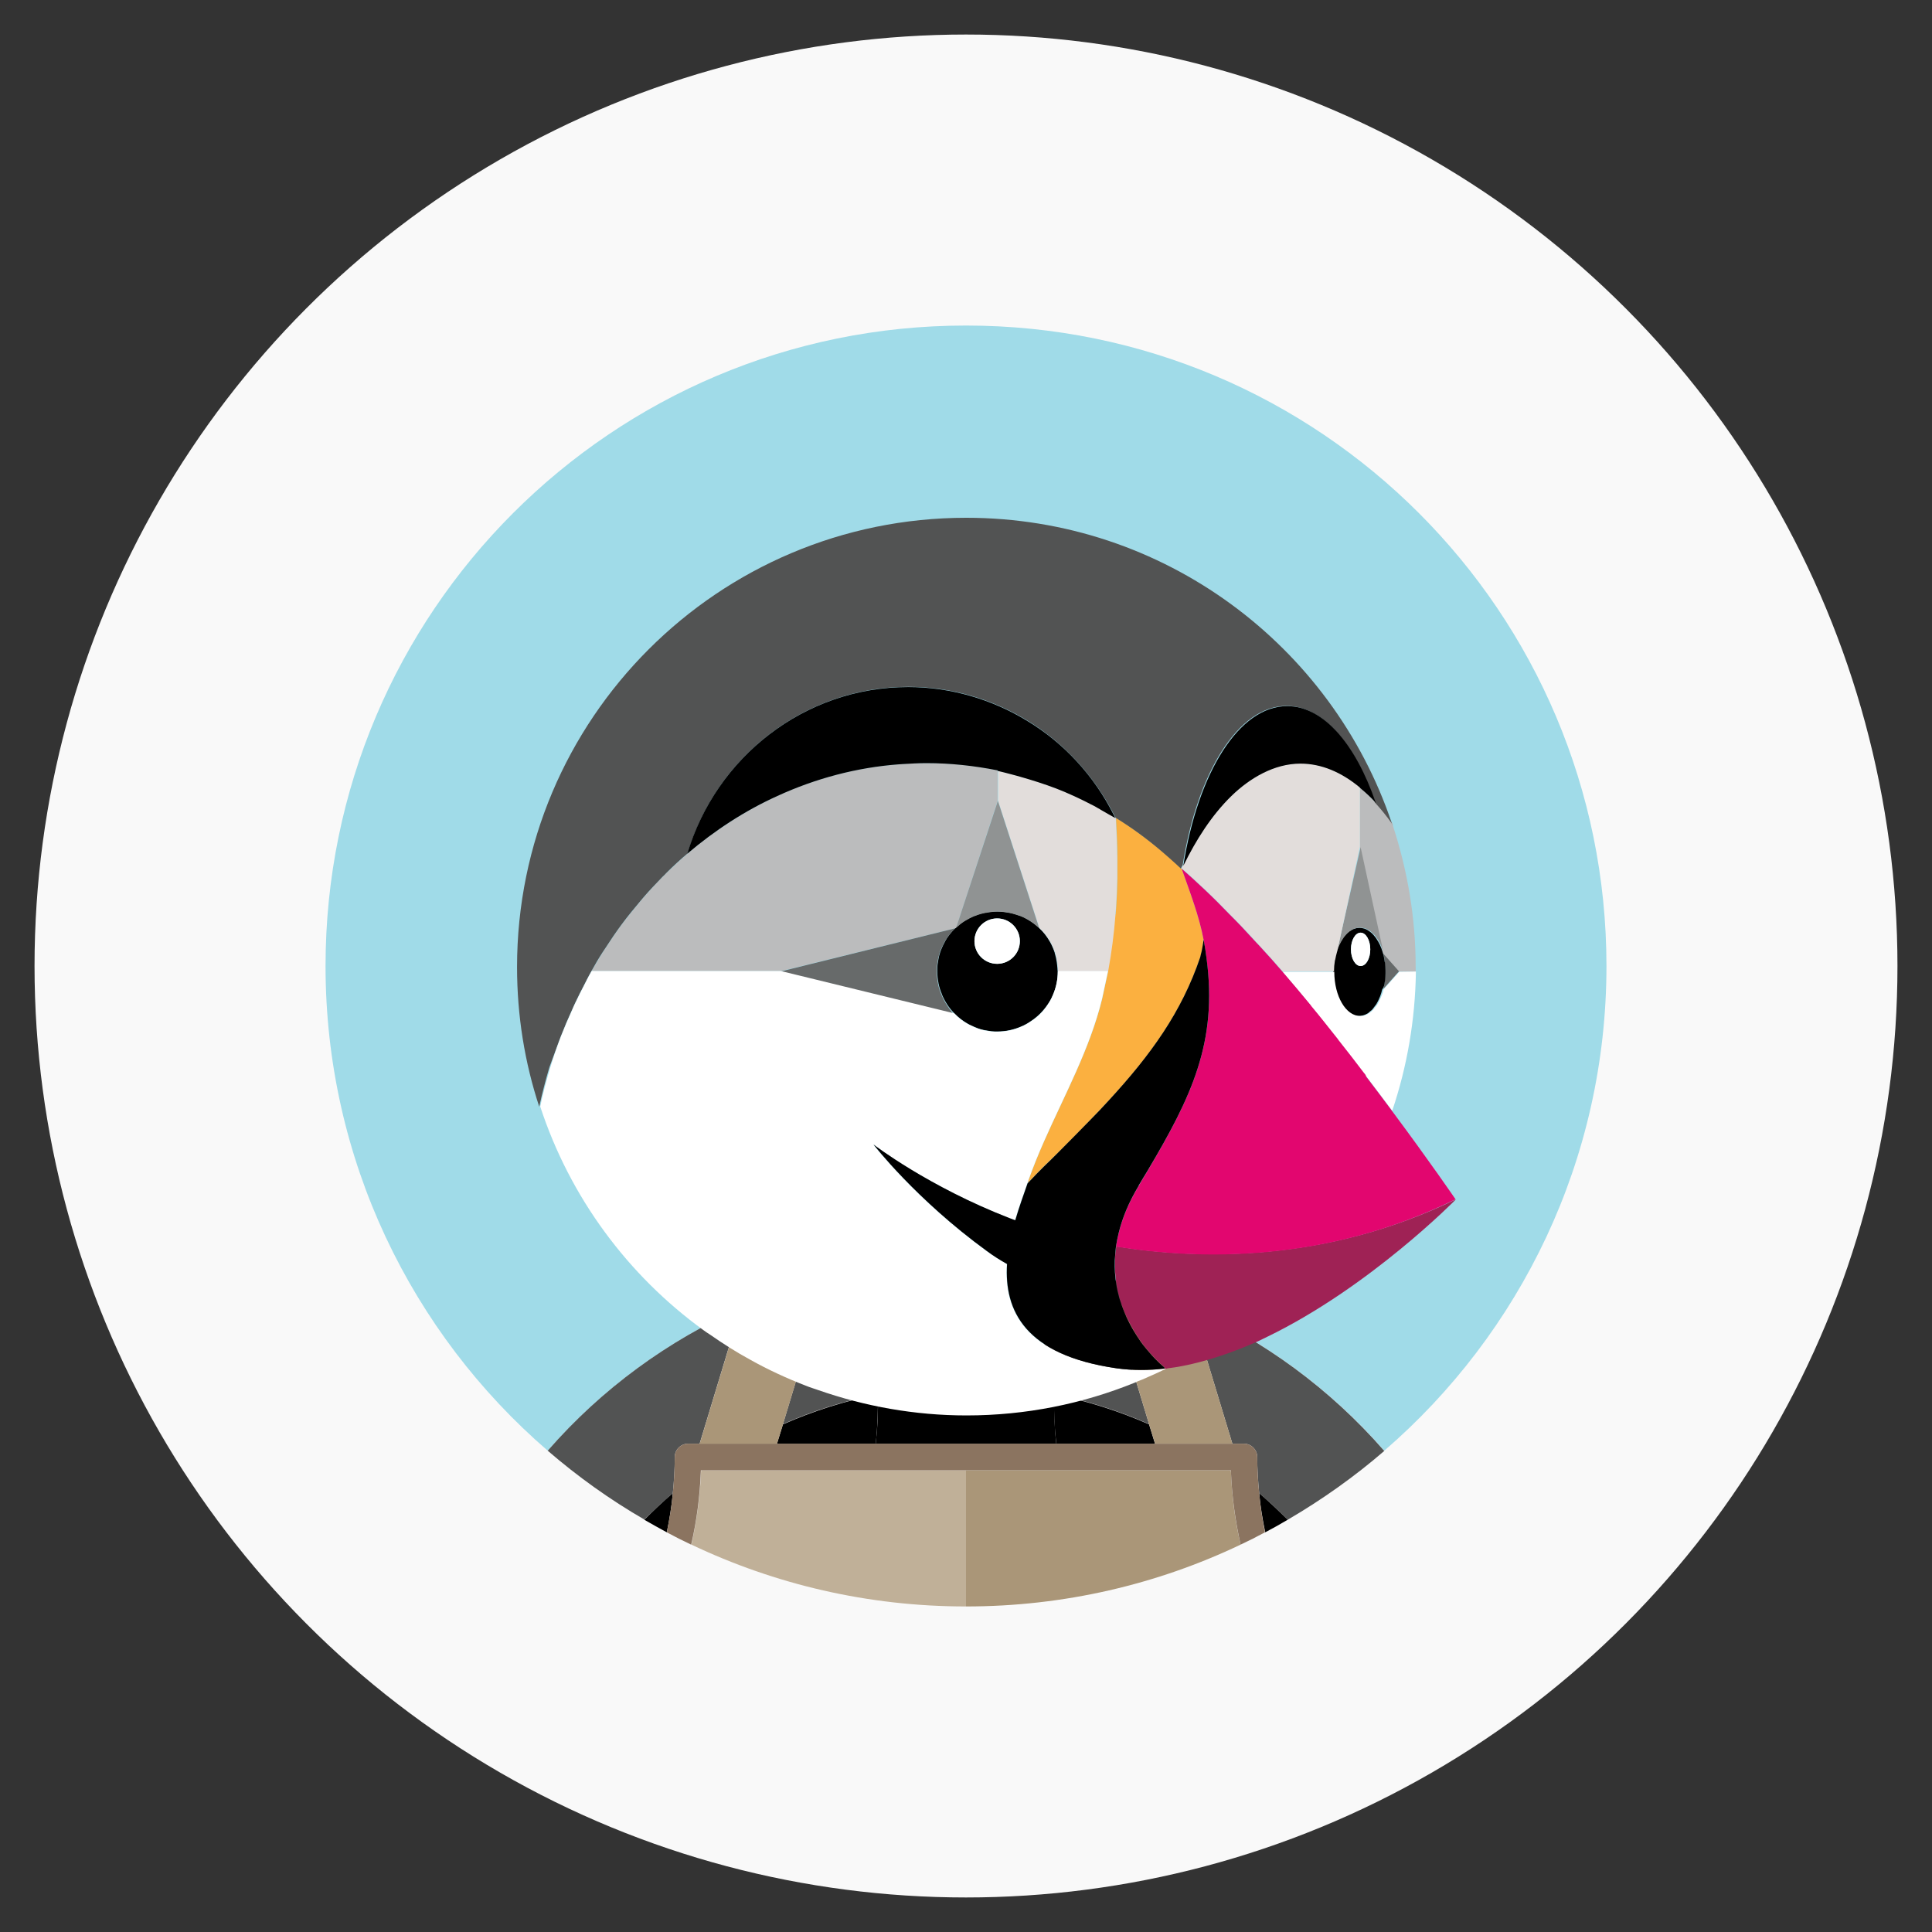
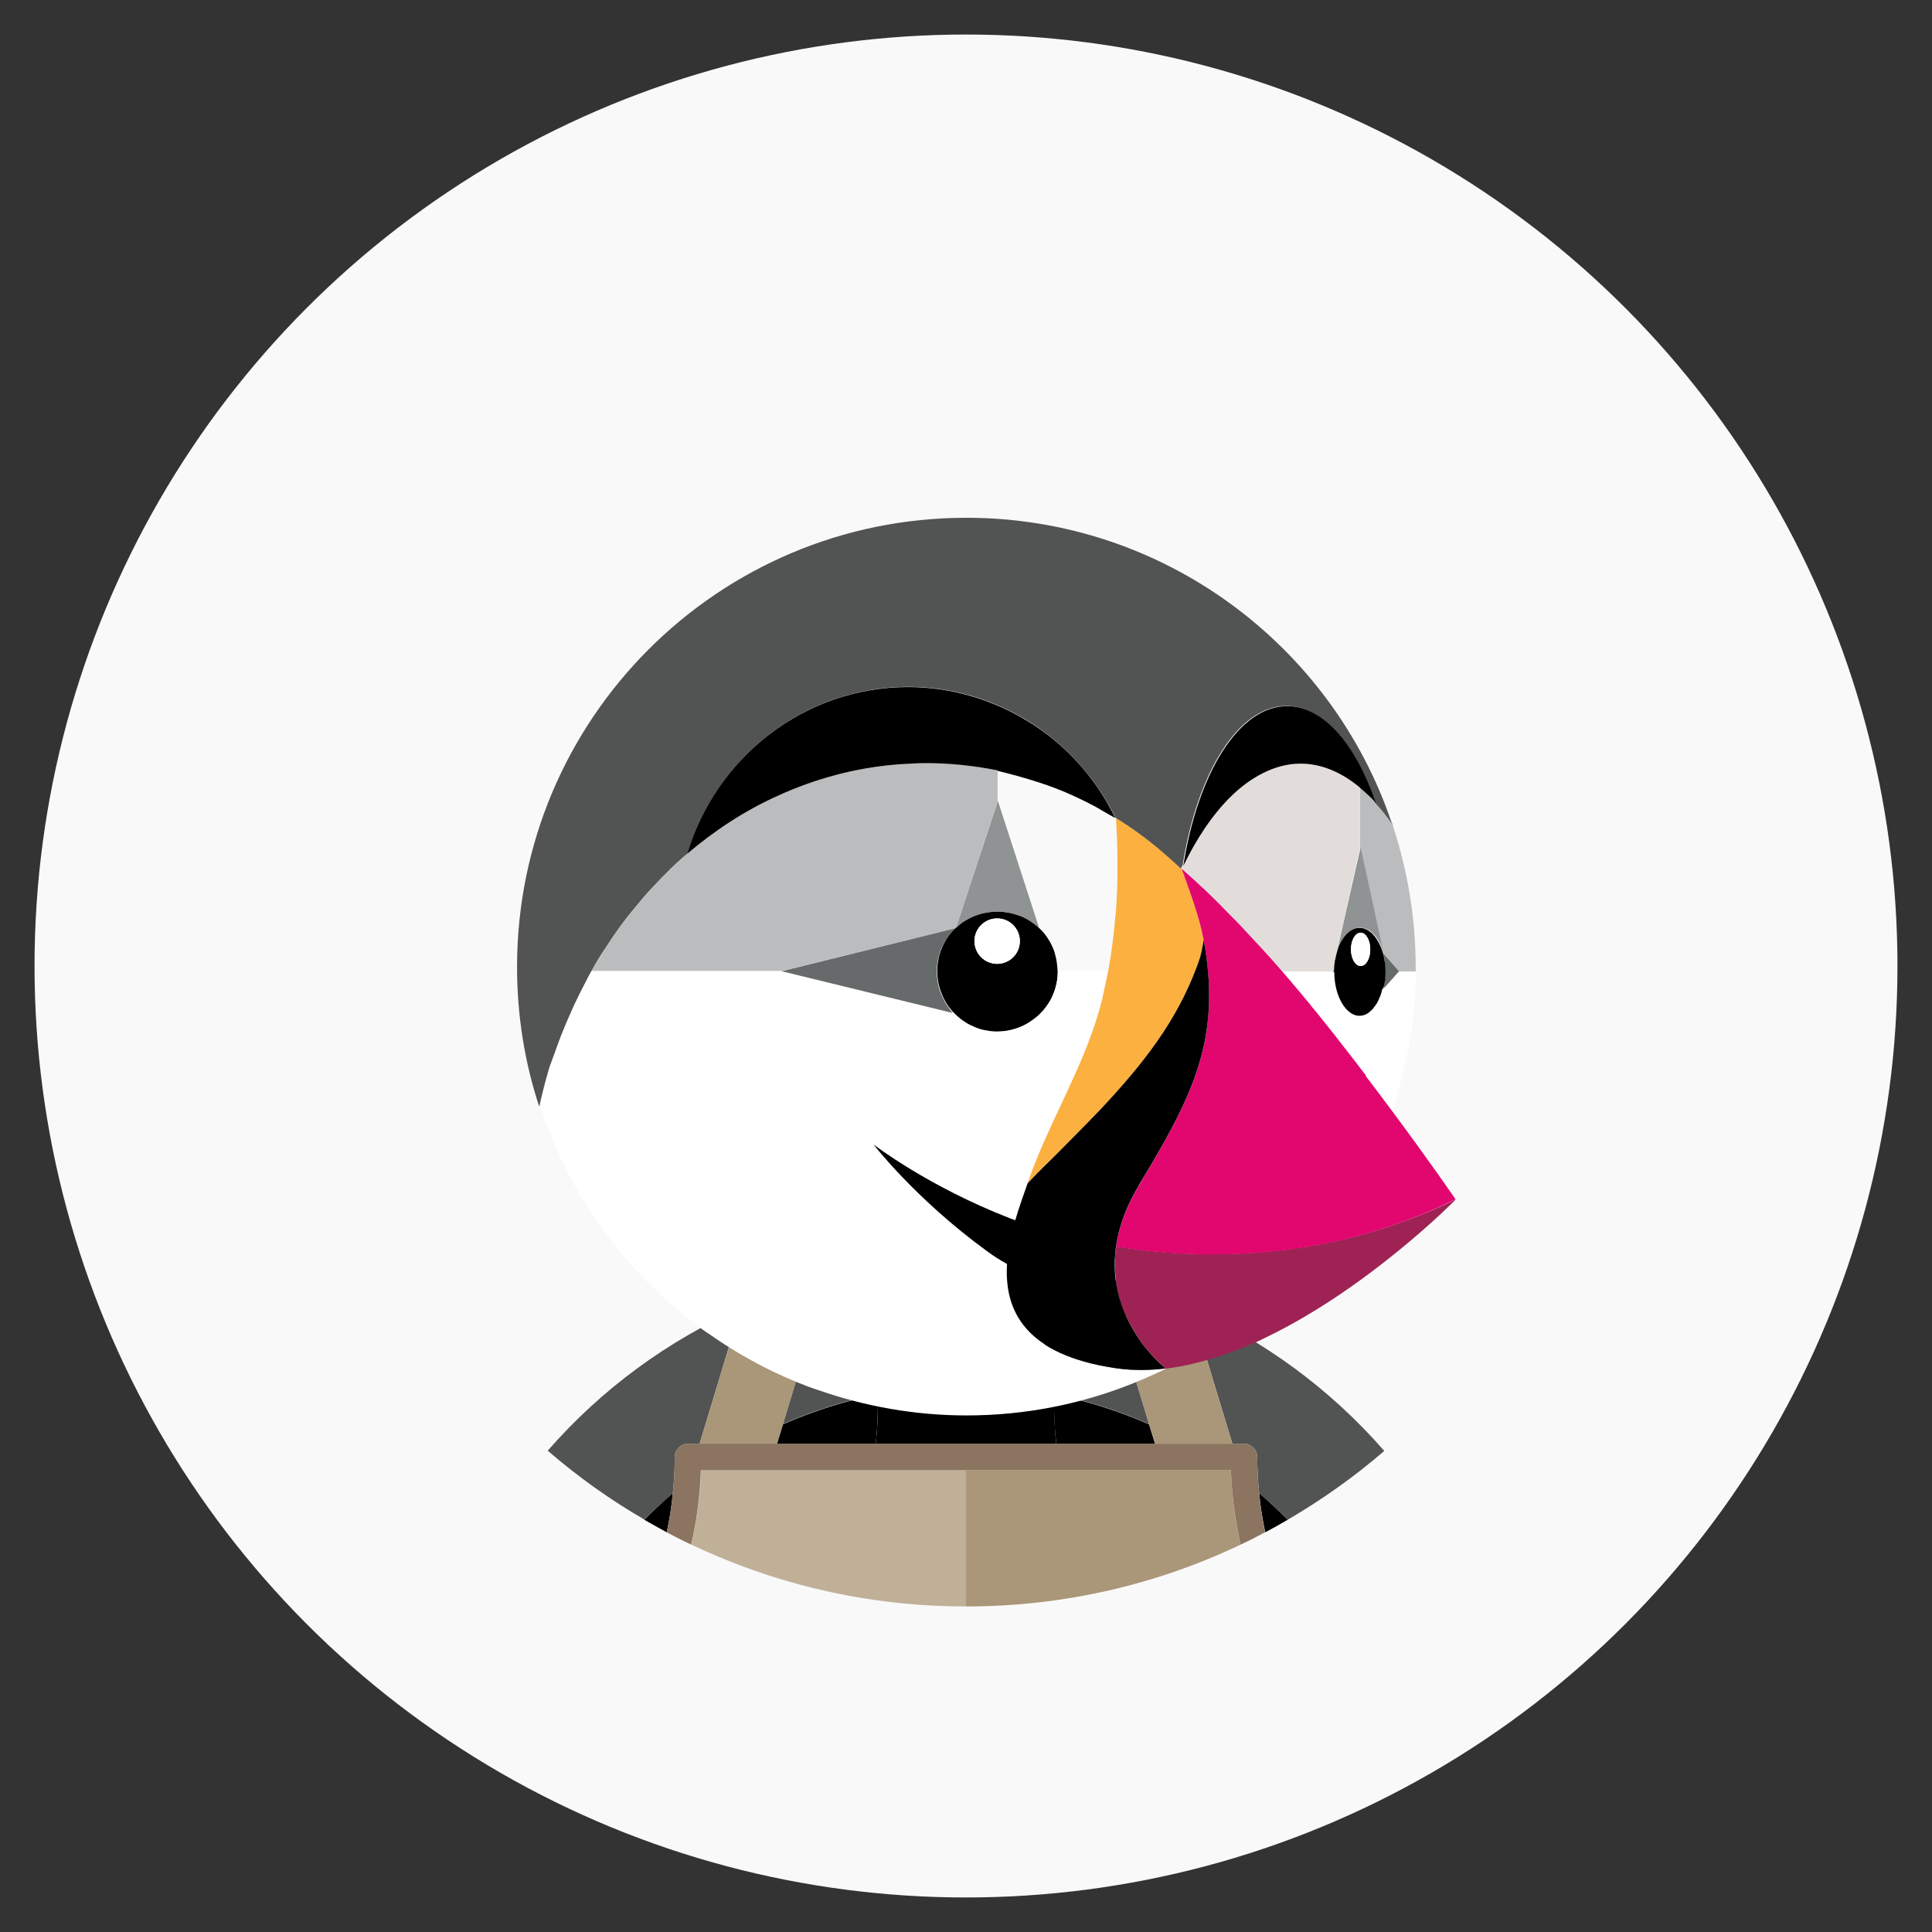
<svg xmlns="http://www.w3.org/2000/svg" id="Layer_1" x="0px" y="0px" viewBox="0 0 800 800" style="enable-background:new 0 0 800 800;" xml:space="preserve">
  <rect x="0" y="0" width="800" height="800" fill="#333333" stroke="none" />
  <style type="text/css">	.st0{fill:#F9F9F9;}	.st1{fill:#A0DBE8;}	.st2{fill:#525353;}	.st3{fill:#AA9678;}	.st4{fill:#C0B098;}	.st5{fill:#786453;}	.st6{fill:#8B7460;}	.st7{fill:none;}	.st8{fill:#FFFFFF;}	.st9{fill:#BBBCBD;}	.st10{fill:#676A6A;}	.st11{fill:#909393;}	.st12{fill:#E2DDDB;}	.st13{fill:#FBB040;}	.st14{fill:#9F2255;}	.st15{fill:#E2066F;}</style>
  <circle class="st0" cx="400" cy="400" r="385.7" />
  <g>
-     <path class="st1" d="M306.7,541.7c4.2-1.9,8.5-3.6,12.9-5.2c4.9-1.8,9.8-3.6,14.8-5.1c6.2-1.9,12.5-3.6,18.8-4.9  c8.6-1.8,17.2-3.2,26-4c-4.9,15.4-10.3,30.7-16.2,45.9c0.3,2.9,0.4,5.9,0.5,8.9c11.8-2.3,24-3.6,36.5-3.6s24.7,1.2,36.5,3.6  c0.1-3,0.2-5.9,0.5-8.9c-5.9-15.2-11.3-30.5-16.2-45.9c8.7,0.8,17.4,2.2,26,4c6.4,1.3,12.6,3,18.8,4.9c5,1.5,9.9,3.2,14.8,5.1  c4.3,1.6,8.6,3.4,12.9,5.2c30,13.4,57.4,33.2,79.9,59c56.3-48.6,92-120.5,92-200.7c0-146.5-118.7-265.2-265.2-265.2  c-146.5,0-265.2,118.7-265.2,265.2c0,80.2,35.7,152.1,92,200.7C249.3,575,276.7,555.1,306.7,541.7z" />
    <path class="st2" d="M324.2,589.7c12.4-5.5,25.6-9.7,39.3-12.4c-0.1-3-0.2-5.9-0.5-8.9c5.9-15.2,11.3-30.5,16.2-45.9  c-8.7,0.8-17.4,2.2-26,4c-6.4,1.3-12.6,3-18.8,4.9c-5,1.5-9.9,3.2-14.8,5.1l19.3,4.7L324.2,589.7z" />
    <path class="st2" d="M278.6,618.3c0.5-4.9,0.8-9.9,0.8-15c0-3,2.5-5.5,5.5-5.5h4.8l17-56.1c-30,13.4-57.4,33.2-79.9,59  c12.4,10.7,25.8,20.3,40,28.5C270.6,625.5,274.5,621.8,278.6,618.3z" />
    <path class="st2" d="M493.3,541.7l17,56.1h4.8c3,0,5.5,2.5,5.5,5.5c0,5,0.3,10,0.8,15c4.1,3.5,8,7.1,11.8,11  c14.2-8.3,27.6-17.8,40-28.5C550.7,575,523.3,555.1,493.3,541.7z" />
    <path class="st2" d="M461.1,541.2l19.3-4.7c-4.9-1.8-9.8-3.6-14.8-5.1c-6.2-1.9-12.5-3.6-18.8-4.9c-8.6-1.8-17.2-3.2-26-4  c4.9,15.4,10.3,30.7,16.2,45.9c-0.3,2.9-0.4,5.9-0.5,8.9c13.7,2.7,26.8,6.9,39.3,12.4L461.1,541.2z" />
    <path d="M400,597.9h37.4c-0.8-6.9-1-13.7-0.9-20.5c-11.8-2.3-24-3.6-36.5-3.6c-12.5,0-24.7,1.2-36.5,3.6c0.2,6.8-0.1,13.7-0.9,20.5  H400z" />
    <path d="M266.8,629.3c3.1,1.8,6.2,3.5,9.3,5.2c1.1-5.3,2-10.7,2.5-16.2C274.5,621.8,270.6,625.5,266.8,629.3z" />
    <path d="M321.7,597.9h40.9c0.8-6.9,1-13.7,0.9-20.5c-13.7,2.7-26.8,6.9-39.3,12.4L321.7,597.9z" />
    <path d="M521.4,618.3c0.5,5.5,1.4,10.9,2.5,16.2c3.2-1.7,6.3-3.4,9.3-5.2C529.4,625.5,525.5,621.8,521.4,618.3z" />
    <path d="M478.3,597.9l-2.5-8.1c-12.5-5.5-25.6-9.7-39.3-12.4c-0.2,6.8,0.1,13.7,0.9,20.5H478.3z" />
    <path class="st3" d="M321.7,597.9l2.5-8.1l14.7-48.5l-19.3-4.7c-4.3,1.6-8.6,3.4-12.9,5.2l-17,56.1H308H321.7z" />
    <path class="st3" d="M475.8,589.7l2.5,8.1H492h18.3l-17-56.1c-4.2-1.9-8.5-3.6-12.9-5.2l-19.3,4.7L475.8,589.7z" />
    <path class="st4" d="M290.3,609.2c0.2-0.1,0.3-0.2,0.5-0.4h-0.5C290.3,609,290.3,609.1,290.3,609.2z" />
    <path class="st4" d="M400,608.8h-39h-42.6h-27.6c-0.2,0.1-0.3,0.2-0.5,0.4c-0.4,10.4-1.8,20.5-4,30.4c34.5,16.4,73,25.6,113.7,25.6  V608.8L400,608.8z" />
    <path class="st3" d="M509.7,608.8h-0.5c0.2,0.1,0.3,0.2,0.5,0.4C509.7,609.1,509.7,609,509.7,608.8z" />
    <path class="st3" d="M509.2,608.8h-27.6H439h-39h0v56.4c40.7,0,79.3-9.2,113.7-25.6c-2.3-9.9-3.6-20-4-30.4  C509.6,609.1,509.4,609,509.2,608.8z" />
    <rect x="400" y="603.3" class="st5" width="0" height="5.5" />
    <path class="st6" d="M521.4,618.3c-0.5-4.9-0.8-9.9-0.8-15c0-3-2.5-5.5-5.5-5.5h-4.8H492h-13.8h-40.9H400h-37.4h-40.9H308h-18.3  h-4.8c-3,0-5.5,2.5-5.5,5.5c0,5-0.3,10-0.8,15c-0.5,5.5-1.4,10.9-2.5,16.2c3.3,1.8,6.7,3.5,10.1,5.1c2.3-9.9,3.6-20,4-30.4  c0-0.1,0-0.2,0-0.4h0.5h27.6H361h39h0h39h42.6h27.6h0.5c0,0.1,0,0.2,0,0.4c0.4,10.4,1.8,20.5,4,30.4c3.4-1.6,6.8-3.3,10.1-5.1  C522.7,629.2,521.9,623.8,521.4,618.3z" />
    <g>
      <path class="st7" d="M489.2,359.7L489.2,359.7C489.3,359.7,489.3,359.7,489.2,359.7c3.3,9.6,7.1,19.2,9,29.2   c-0.1,0.7-0.1,1.4-0.2,2.1c-0.2,1.1-0.4,2-0.5,2.9c0.3-1.3,0.6-2.9,0.8-4.7C496.4,379.1,492.6,369.4,489.2,359.7   C489.2,359.7,489.2,359.8,489.2,359.7C489.2,359.8,489.2,359.7,489.2,359.7L489.2,359.7z" />
      <path class="st7" d="M566.5,419.7c-0.1,0.1-0.3,0.2-0.4,0.2C566.2,419.8,566.3,419.7,566.5,419.7z" />
      <path class="st7" d="M568.2,418.4c-0.2,0.2-0.4,0.4-0.6,0.5C567.8,418.7,568,418.5,568.2,418.4z" />
      <path class="st7" d="M481.3,352.7c-6.1-5.1-12.5-9.8-19.2-14l0,0C468.8,342.9,475.2,347.6,481.3,352.7z" />
      <path class="st7" d="M542.8,416.3c0,0.1,0.1,0.1,0.1,0.2C542.9,416.4,542.8,416.3,542.8,416.3z" />
      <path class="st7" d="M554,430.3c0.2,0.2,0.4,0.5,0.5,0.7C554.4,430.7,554.2,430.5,554,430.3z" />
      <path class="st7" d="M497.5,394.3c-0.2,0.8-0.4,1.5-0.5,2.1C497.1,395.8,497.3,395.1,497.5,394.3z" />
      <path class="st7" d="M471.5,491c-4.1,6.8-6.7,13.2-8.2,19.2C464.8,504.2,467.4,497.8,471.5,491c1.3-2.2,2.6-4.4,3.9-6.6   C474.1,486.6,472.8,488.7,471.5,491C471.5,491,471.5,491,471.5,491z" />
      <path class="st7" d="M489.3,359.7c0.2-0.5,0.5-0.9,0.7-1.4l-0.1,0.1C489.7,358.7,489.5,359.2,489.3,359.7c1.6,1.4,3.2,2.8,4.7,4.2   C492.5,362.4,490.9,361,489.3,359.7z" />
      <path class="st7" d="M436.6,394.5C436.6,394.5,436.6,394.5,436.6,394.5C436.6,394.5,436.6,394.5,436.6,394.5z" />
      <path class="st7" d="M434.6,390L434.6,390L434.6,390z" />
      <path class="st7" d="M452.6,333.4c-0.4-0.2-0.7-0.4-0.8-0.4C452,333,452.2,333.2,452.6,333.4z" />
      <path class="st7" d="M454,334.1c-0.4-0.2-0.8-0.4-1.1-0.6C453.2,333.7,453.5,333.9,454,334.1z" />
      <path class="st7" d="M462.7,355.5c0,0.6,0,1.2,0,1.9C462.6,356.7,462.7,356.1,462.7,355.5z" />
      <path class="st7" d="M435.7,392.2C435.7,392.2,435.8,392.2,435.7,392.2C435.8,392.2,435.7,392.2,435.7,392.2z" />
      <path class="st7" d="M564.8,444.3c0.3,0.4,0.7,0.9,1,1.3C565.5,445.1,565.2,444.7,564.8,444.3z" />
      <path class="st7" d="M462.6,363.8c-0.1,2.8-0.1,5.6-0.3,8.3C462.5,369.4,462.6,366.6,462.6,363.8z" />
      <path class="st7" d="M437.3,396.9C437.3,396.9,437.3,396.9,437.3,396.9C437.3,396.9,437.3,396.9,437.3,396.9z" />
      <path class="st7" d="M461.5,338.4c-1-0.6-3.5-2-5.8-3.3C458,336.4,460.5,337.8,461.5,338.4z" />
      <path class="st7" d="M455.6,335c-0.6-0.3-1.1-0.6-1.6-0.9C454.5,334.4,455,334.7,455.6,335z" />
      <path class="st7" d="M462,338.7L462,338.7c0,0-0.1-0.1-0.2-0.1C461.9,338.6,462,338.7,462,338.7z" />
      <path class="st7" d="M573.7,403.1c0-0.2,0-0.4,0-0.6c0,0,0-0.1,0-0.1c0,0,0,0,0-0.1c0-0.2,0-0.4,0-0.6c0,0.2,0,0.4,0,0.6   C573.7,402.6,573.7,402.9,573.7,403.1z" />
      <path class="st7" d="M530.3,401.5c0.3,0.3,0.5,0.6,0.8,0.9c0,0,0,0,0,0h0.1C531,402.2,530.7,401.9,530.3,401.5L530.3,401.5z" />
      <path class="st7" d="M494,363.9c3.5,3.2,7,6.5,10.4,9.9C501,370.4,497.5,367.1,494,363.9z" />
      <path class="st7" d="M563.1,384.1c0.7,0,1.3,0.1,1.9,0.3C564.3,384.3,563.7,384.1,563.1,384.1z" />
      <path class="st7" d="M552.9,397.3c-0.1,0.3-0.1,0.6-0.2,0.9C552.7,397.9,552.8,397.6,552.9,397.3z" />
      <path class="st7" d="M565.5,384.7c0.4,0.2,0.9,0.4,1.3,0.7C566.4,385.1,566,384.8,565.5,384.7z" />
      <path class="st7" d="M569.6,388c0.1,0.2,0.3,0.4,0.4,0.6C569.9,388.4,569.7,388.2,569.6,388z" />
      <path class="st7" d="M573.5,398.6c0,0,0-0.1,0-0.1c0-0.1,0-0.1,0-0.2C573.4,398.4,573.5,398.5,573.5,398.6   C573.5,398.6,573.5,398.6,573.5,398.6z" />
      <path class="st7" d="M573.5,406.3c0-0.1,0-0.1,0-0.1c0,0,0,0,0,0c0,0.1-0.1,0.3-0.1,0.4C573.4,406.5,573.5,406.4,573.5,406.3z" />
      <path class="st7" d="M556.1,388.6c0.1-0.2,0.3-0.4,0.4-0.6C556.4,388.2,556.3,388.4,556.1,388.6z" />
      <path class="st7" d="M561.2,384.4c0.6-0.2,1.2-0.3,1.9-0.3C562.4,384.1,561.8,384.3,561.2,384.4z" />
      <path class="st7" d="M514.1,383.6c-1.6-1.7-3.3-3.4-5-5.1C510.8,380.2,512.4,381.9,514.1,383.6z" />
      <path class="st7" d="M563.1,326.1L563.1,326.1C563.1,326.1,563.1,326.1,563.1,326.1v24.6l-9.4,43.3c0,0.1,0,0.2-0.1,0.3   c0-0.1,0.1-0.2,0.1-0.2l0,0h0l9.4-43.3L563.1,326.1L563.1,326.1L563.1,326.1L563.1,326.1z" />
      <path class="st7" d="M522.9,393.1c-0.9-1-1.7-1.9-2.6-2.8C521.2,391.2,522,392.2,522.9,393.1z" />
      <path class="st7" d="M572.5,394.1c0.1,0.3,0.2,0.7,0.3,1c0,0,0,0,0,0C572.7,394.7,572.6,394.4,572.5,394.1L572.5,394.1   C572.5,394.1,572.5,394.1,572.5,394.1z" />
      <path class="st7" d="M552.4,402.3L552.4,402.3c0-0.2,0-0.3,0-0.5C552.4,402,552.4,402.1,552.4,402.3z" />
      <path class="st7" d="M559.3,385.3c0.4-0.3,0.8-0.5,1.3-0.7C560.2,384.8,559.7,385.1,559.3,385.3z" />
      <path class="st7" d="M557.4,387c0.4-0.5,0.9-0.9,1.4-1.3C558.3,386.1,557.8,386.5,557.4,387z" />
      <path class="st7" d="M572.8,409.7C572.8,409.7,572.8,409.7,572.8,409.7c-0.2,0.9-0.5,1.8-0.8,2.7   C572.3,411.5,572.6,410.6,572.8,409.7L572.8,409.7C572.8,409.7,572.8,409.7,572.8,409.7z" />
      <path class="st7" d="M249.6,394.2c0.4-0.6,0.8-1.2,1.2-1.8C250.4,393,250,393.6,249.6,394.2z" />
      <path class="st7" d="M567.4,385.7c0.5,0.4,0.9,0.8,1.4,1.3C568.3,386.5,567.8,386.1,567.4,385.7z" />
      <path class="st7" d="M257.2,383.2c0.2-0.3,0.4-0.5,0.6-0.8C257.5,382.6,257.4,382.9,257.2,383.2z" />
      <path class="st7" d="M437.9,402.2L437.9,402.2C437.9,402.2,437.9,402.2,437.9,402.2L437.9,402.2L437.9,402.2l0-0.2   C437.9,402.1,437.9,402.1,437.9,402.2z" />
      <path class="st7" d="M238.1,415.3c-0.5,1-0.9,1.9-1.3,2.9C237.2,417.3,237.7,416.3,238.1,415.3z" />
      <path class="st7" d="M232.3,428.9c-0.1,0.2-0.1,0.3-0.2,0.5C232.2,429.2,232.3,429,232.3,428.9z" />
      <path class="st7" d="M569.6,332.4C569.6,332.4,569.6,332.4,569.6,332.4L569.6,332.4C569.6,332.4,569.6,332.4,569.6,332.4z" />
      <polygon class="st7" points="284.7,353.4 284.7,353.4 284.7,353.4   " />
      <path class="st7" d="M274.3,363.1c0.5-0.5,1.1-1,1.6-1.6C275.4,362,274.9,362.5,274.3,363.1z" />
      <path class="st7" d="M265,373.3c0.5-0.6,1.1-1.3,1.6-1.9C266.1,372,265.5,372.7,265,373.3z" />
      <polygon class="st7" points="572.5,394.1 563.1,350.8 572.5,394.1   " />
      <path class="st7" d="M407.8,426.8c-0.2,0-0.3-0.1-0.5-0.1C407.5,426.7,407.6,426.8,407.8,426.8z" />
      <path class="st7" d="M410.3,427.2c-0.2,0-0.4-0.1-0.6-0.1C410,427.1,410.1,427.2,410.3,427.2z" />
      <path class="st7" d="M243.9,403.9c-0.6,1.1-1.2,2.2-1.7,3.3C242.8,406.1,243.3,405,243.9,403.9z" />
      <path class="st7" d="M400.8,424.2C400.8,424.2,400.7,424.2,400.8,424.2C400.7,424.2,400.8,424.2,400.8,424.2z" />
      <path class="st7" d="M405.4,426.2c-0.1,0-0.2-0.1-0.3-0.1C405.1,426.1,405.2,426.1,405.4,426.2z" />
      <path class="st7" d="M403,425.3c-0.1,0-0.1-0.1-0.2-0.1C402.9,425.2,402.9,425.3,403,425.3z" />
      <path class="st7" d="M389.8,411.8C389.8,411.8,389.8,411.8,389.8,411.8C389.8,411.8,389.8,411.8,389.8,411.8z" />
      <path class="st7" d="M388.6,396.7c0,0.2-0.1,0.4-0.1,0.5C388.5,397,388.6,396.9,388.6,396.7z" />
      <path class="st7" d="M391.2,390.1C391.2,390.1,391.2,390.1,391.2,390.1C391.2,390.1,391.2,390.1,391.2,390.1z" />
      <path class="st7" d="M399.5,381.3C399.5,381.3,399.5,381.3,399.5,381.3C399.5,381.3,399.5,381.3,399.5,381.3z" />
      <path class="st7" d="M389.3,394.4c0,0.1-0.1,0.3-0.1,0.4C389.2,394.6,389.2,394.5,389.3,394.4z" />
      <path class="st7" d="M390.2,392.2c0,0.1-0.1,0.1-0.1,0.2C390.1,392.3,390.1,392.2,390.2,392.2z" />
      <path class="st7" d="M417.9,377.9c0,0-0.1,0-0.1,0C417.8,377.9,417.8,377.9,417.9,377.9z" />
      <path class="st7" d="M422.4,379.2C422.4,379.2,422.3,379.2,422.4,379.2C422.3,379.2,422.4,379.2,422.4,379.2z" />
      <path class="st7" d="M403.7,379.2c0,0-0.1,0-0.1,0C403.6,379.2,403.6,379.2,403.7,379.2z" />
      <path class="st7" d="M408.2,377.8c-0.1,0-0.1,0-0.2,0C408.1,377.9,408.2,377.8,408.2,377.8z" />
-       <path class="st7" d="M437.7,399.4C437.7,399.4,437.7,399.4,437.7,399.4C437.7,399.4,437.7,399.4,437.7,399.4z" />
+       <path class="st7" d="M437.7,399.4C437.7,399.4,437.7,399.4,437.7,399.4z" />
      <path class="st7" d="M413.1,319.2c0-0.1,0-0.1,0-0.1S413.1,319.1,413.1,319.2z" />
      <path class="st7" d="M413.1,325.3v-0.4v-1.1c0-0.4,0-0.7,0-1.1C413.1,323.6,413.1,324.4,413.1,325.3z" />
      <path class="st7" d="M570.4,415.7c-0.3,0.4-0.6,0.8-0.9,1.2C569.8,416.5,570.1,416.1,570.4,415.7z" />
      <path class="st7" d="M388.2,399.2c0,0.2-0.1,0.4-0.1,0.6C388.1,399.6,388.2,399.4,388.2,399.2z" />
      <path class="st7" d="M388.4,407.2C388.4,407.2,388.4,407.3,388.4,407.2C388.4,407.3,388.4,407.2,388.4,407.2z" />
      <path class="st7" d="M571.7,413.1c-0.3,0.6-0.5,1.2-0.8,1.7C571.2,414.2,571.4,413.7,571.7,413.1z" />
      <path class="st2" d="M475.9,560c-0.8-0.9-1.6-1.9-2.5-3C474.3,558.1,475.1,559.1,475.9,560L475.9,560z" />
      <path class="st3" d="M482,566.1c0,0,0,0.1,0.1,0.2C482,566.1,482,566.1,482,566.1s-2.7-2.1-6.1-6.1l0,0   C479.3,563.9,482,566.1,482,566.1z" />
      <ellipse transform="matrix(0.997 -7.970150e-02 7.970150e-02 0.997 -24.205 45.911)" class="st8" cx="563" cy="326.2" rx="0" ry="0" />
      <path class="st8" d="M573.7,402.5C573.7,402.5,573.7,402.4,573.7,402.5L573.7,402.5C573.7,402.4,573.7,402.5,573.7,402.5z" />
      <path class="st9" d="M576.6,341L576.6,341L576.6,341c0-0.1-0.1-0.1-0.1-0.2l0,0c-2.2-3.1-4.5-5.9-6.8-8.4c0,0,0,0,0,0c0,0,0,0,0,0   c0,0,0,0-0.1-0.1v0c-1.1-1.1-2.1-2.2-3.2-3.3c-0.4-0.4-0.8-0.7-1.2-1.1c-0.7-0.6-1.4-1.3-2.1-1.8v0v24.7l9.4,43.3v0   c0.1,0.3,0.2,0.6,0.3,1l6.5,7.3l0.1-0.1h6.8c0-0.6,0-1.3,0-1.9v0c0-20.4-3.4-40-9.4-58.4v0C576.8,341.7,576.7,341.3,576.6,341z" />
      <path class="st9" d="M573.7,402.4C573.7,402.4,573.7,402.4,573.7,402.4C573.7,402.4,573.7,402.4,573.7,402.4L573.7,402.4z" />
      <path class="st10" d="M573.4,398.3c0,0.1,0,0.1,0,0.2c0,0,0,0.1,0,0.1c0,0,0,0,0,0c0.1,1,0.2,2.1,0.2,3.1c0,0.2,0,0.4,0,0.6   c0,0,0,0,0,0.1c0,0,0,0.1,0,0.1c0,0.2,0,0.4,0,0.6c0,1-0.1,2.1-0.2,3.1c0,0,0,0,0,0c0,0.1,0,0.1,0,0.1c0,0.1,0,0.2,0,0.2   c-0.1,1.1-0.3,2.1-0.6,3.1c0,0,0,0,0,0v0l0,0c0,0,0,0,0-0.1v0l6.5-7.3l-6.5-7.3c0,0,0,0,0,0C573.1,396.1,573.3,397.2,573.4,398.3z   " />
      <path d="M573.4,406.6c0-0.1,0.1-0.3,0.1-0.4c0.1-1,0.2-2,0.2-3.1c0-0.2,0-0.5,0-0.7c0-0.2,0-0.4,0-0.6c0-1.1-0.1-2.1-0.2-3.1   c0-0.1,0-0.2-0.1-0.3c-0.2-1.1-0.3-2.2-0.6-3.2c-0.1-0.4-0.2-0.7-0.3-1c-0.6-2.1-1.5-3.9-2.5-5.4c-0.1-0.2-0.3-0.4-0.4-0.6   c-0.3-0.4-0.6-0.7-0.9-1.1c-0.4-0.5-0.9-0.9-1.4-1.3c-0.2-0.1-0.4-0.2-0.6-0.4c-0.4-0.3-0.8-0.5-1.3-0.7c-0.2-0.1-0.4-0.2-0.6-0.2   c-0.6-0.2-1.2-0.3-1.9-0.3s-1.3,0.1-1.9,0.3c-0.2,0.1-0.4,0.1-0.6,0.2c-0.4,0.2-0.9,0.4-1.3,0.7c-0.2,0.1-0.4,0.2-0.6,0.4   c-0.5,0.4-0.9,0.8-1.4,1.3c-0.3,0.3-0.6,0.7-0.9,1.1c-0.1,0.2-0.3,0.4-0.4,0.6c-1,1.5-1.9,3.4-2.5,5.4c0,0.1-0.1,0.2-0.1,0.2   c-0.3,1-0.5,2-0.7,3c-0.1,0.3-0.1,0.6-0.2,0.9c-0.2,1.2-0.2,2.4-0.3,3.6c0,0.2,0,0.3,0,0.5h0c0,10.1,4.8,18.3,10.7,18.3   c1,0,2-0.3,2.9-0.7c0.1-0.1,0.3-0.2,0.4-0.2c0.4-0.2,0.8-0.5,1.1-0.8c0.2-0.2,0.4-0.4,0.6-0.5c0.5-0.4,0.9-0.9,1.3-1.5   c0.3-0.4,0.6-0.8,0.9-1.2c0.2-0.3,0.3-0.6,0.5-0.9c0.3-0.6,0.6-1.1,0.8-1.7c0.1-0.2,0.2-0.4,0.3-0.7c0.3-0.8,0.6-1.7,0.8-2.7   C573.1,408.7,573.3,407.7,573.4,406.6z M563.4,400c-2.2,0-4-3.1-4-6.9c0-3.8,1.8-6.9,4-6.9c2.2,0,4,3.1,4,6.9   C567.4,396.9,565.7,400,563.4,400z" />
      <ellipse class="st8" cx="563.4" cy="393.1" rx="4" ry="6.9" />
      <path class="st11" d="M553.6,394.1L553.6,394.1c0.6-2.1,1.5-3.9,2.5-5.4c0.1-0.2,0.3-0.4,0.4-0.6c0.3-0.4,0.6-0.7,0.9-1.1   c0.4-0.5,0.9-0.9,1.4-1.3c0.2-0.1,0.4-0.2,0.6-0.4c0.4-0.3,0.8-0.5,1.3-0.7c0.2-0.1,0.4-0.2,0.6-0.2c0.6-0.2,1.2-0.3,1.9-0.3   c0.7,0,1.3,0.1,1.9,0.3c0.2,0.1,0.4,0.1,0.6,0.2c0.4,0.2,0.9,0.4,1.3,0.7c0.2,0.1,0.4,0.2,0.6,0.4c0.5,0.4,0.9,0.8,1.4,1.3   c0.3,0.3,0.6,0.7,0.9,1.1c0.1,0.2,0.3,0.4,0.4,0.6c1,1.5,1.9,3.4,2.5,5.4l0,0h0l-9.4-43.3L553.6,394.1L553.6,394.1L553.6,394.1z" />
      <path d="M437.9,402c0-0.9-0.1-1.7-0.2-2.6c0,0,0,0,0,0c-0.1-0.8-0.2-1.7-0.4-2.5c0,0,0,0,0-0.1c-0.2-0.8-0.4-1.6-0.6-2.3   c0,0,0,0,0-0.1c-0.3-0.8-0.5-1.5-0.9-2.3c0,0,0,0,0,0c-0.3-0.7-0.7-1.5-1.1-2.2l0,0c-1.2-2.1-2.7-4.1-4.5-5.7   c-2.2-2.1-4.9-3.9-7.8-5c0,0,0,0-0.1,0c-1.4-0.6-2.9-1-4.5-1.3c0,0-0.1,0-0.1,0c-1.6-0.3-3.2-0.5-4.8-0.5c-1.6,0-3.2,0.2-4.7,0.5   c-0.1,0-0.1,0-0.2,0c-1.5,0.3-3,0.7-4.4,1.3c0,0-0.1,0-0.1,0c-1.4,0.6-2.8,1.3-4.1,2.1c0,0,0,0,0,0c-1.3,0.8-2.5,1.8-3.6,2.8   l0,0.1l-0.1,0c-1.8,1.7-3.3,3.6-4.5,5.8c0,0,0,0.1,0,0.1c-0.4,0.7-0.7,1.3-1,2c0,0.1-0.1,0.1-0.1,0.2c-0.3,0.6-0.5,1.3-0.8,2   c0,0.1-0.1,0.3-0.1,0.4c-0.2,0.6-0.4,1.3-0.5,1.9c0,0.2-0.1,0.4-0.1,0.5c-0.1,0.6-0.2,1.3-0.3,1.9c0,0.2-0.1,0.4-0.1,0.6   c-0.1,0.9-0.1,1.7-0.1,2.6c0,1.7,0.2,3.3,0.5,4.8c0,0,0,0.1,0,0.1c0.3,1.6,0.8,3.1,1.4,4.5c0,0,0,0,0,0.1c1.2,2.9,2.9,5.6,5.1,7.8   c1.7,1.8,3.7,3.3,5.8,4.5c0,0,0,0,0,0c0.7,0.4,1.4,0.7,2.1,1c0.1,0,0.1,0.1,0.2,0.1c0.7,0.3,1.3,0.5,2,0.8c0.1,0,0.2,0.1,0.3,0.1   c0.6,0.2,1.3,0.4,1.9,0.5c0.2,0,0.3,0.1,0.5,0.1c0.6,0.1,1.3,0.2,1.9,0.3c0.2,0,0.4,0.1,0.6,0.1c0.9,0.1,1.7,0.1,2.6,0.1   c3.4,0,6.7-0.7,9.7-2c1.5-0.6,2.9-1.4,4.2-2.3c2.7-1.8,5-4.1,6.8-6.7c0.9-1.3,1.7-2.7,2.3-4.2c1.3-3,2-6.3,2-9.7   c0-0.1,0-0.1,0-0.2l0,0C437.9,402.1,437.9,402.1,437.9,402L437.9,402z M412.9,399.1c-5.2,0-9.4-4.2-9.4-9.4s4.2-9.4,9.4-9.4   s9.4,4.2,9.4,9.4S418.1,399.1,412.9,399.1z" />
      <circle class="st8" cx="412.9" cy="389.7" r="9.4" />
      <path class="st9" d="M395.8,384.3L395.8,384.3L395.8,384.3l0.1-0.1l0,0l17.2-52.6c0,0,0-3.1,0-6.2c0-0.9,0-1.7,0-2.6   c0-0.3,0-0.5,0-0.8c0-0.4,0-0.8,0-1.1c0-0.2,0-0.5,0-0.7c0-0.3,0-0.5,0-0.7c0-0.1,0-0.3,0-0.4c0-0.1,0-0.1,0-0.1   c-9.6-2-19.4-3-29.5-3c-3.4,0-6.7,0.1-10,0.4c-0.5,0-1,0.1-1.5,0.1c-17.3,1.3-34.3,5.8-50,13c-13.5,6.2-26.1,14.3-37.3,23.9l0,0   c0,0,0,0,0,0c-3,2.6-5.9,5.3-8.8,8.1c-0.5,0.5-1.1,1-1.6,1.6c-2.7,2.7-5.2,5.5-7.7,8.3c-0.5,0.6-1.1,1.3-1.6,1.9   c-2.5,3-4.9,6-7.3,9.1c-0.2,0.3-0.4,0.5-0.6,0.8c-2.2,3-4.3,6.1-6.3,9.2c-0.4,0.6-0.8,1.2-1.2,1.8c-1.6,2.6-3.2,5.3-4.7,7.9h78.3   h0.1L395.8,384.3z" />
-       <path class="st12" d="M461.9,378.3c0.2-2.1,0.3-4.1,0.4-6.2c0.1-2.8,0.2-5.6,0.3-8.3c0-2.2,0-4.3,0-6.5c0-0.6,0-1.2,0-1.9   c-0.1-5.6-0.3-11.1-0.6-16.7l0,0l0,0c0,0,0,0,0,0c0,0,0,0,0,0c0,0-0.1-0.1-0.2-0.1c-0.1,0-0.1-0.1-0.2-0.1c-1-0.6-3.5-2-5.8-3.3   c0,0-0.1-0.1-0.1-0.1c-0.6-0.3-1.1-0.6-1.6-0.9c0,0,0,0,0,0c-0.4-0.2-0.8-0.4-1.1-0.6c-0.1,0-0.2-0.1-0.2-0.1   c-0.4-0.2-0.7-0.4-0.8-0.4c-3.6-1.9-7.3-3.6-11-5.2c-8.9-3.8-20.9-7.1-27.7-8.7v4.7v1.1v0.4c0,3.1,0,6.2,0,6.2l17.1,52.7l0,0   c1.8,1.7,3.3,3.6,4.5,5.7l0,0c0.4,0.7,0.8,1.4,1.1,2.2c0,0,0,0,0,0c0.3,0.7,0.6,1.5,0.9,2.3c0,0,0,0,0,0.1   c0.3,0.8,0.5,1.6,0.6,2.3c0,0,0,0,0,0.1c0.2,0.8,0.3,1.6,0.4,2.5c0,0,0,0,0,0c0.1,0.8,0.2,1.7,0.2,2.6l0,0l0.1,0.1h20.9   c1.4-7.6,2.4-15.4,3-23.2C461.9,378.8,461.9,378.6,461.9,378.3z" />
      <path class="st13" d="M489.2,359.7C489.2,359.7,489.2,359.8,489.2,359.7C489.2,359.8,489.2,359.7,489.2,359.7L489.2,359.7z" />
      <path class="st13" d="M438.1,477.3c4.7-4.7,9.2-9.2,13.5-13.7c2.5-2.6,5-5.2,7.4-7.8c17.5-18.9,30.3-36.7,38-59.5   c0.2-0.5,0.4-1.3,0.5-2.1c0-0.1,0.1-0.2,0.1-0.4c0.2-0.9,0.4-1.8,0.5-2.9c0.1-0.7,0.1-1.4,0.2-2.1c-1.9-9.9-5.7-19.6-9-29.1   c0,0,0,0.1,0,0.1c0,0-0.1-0.1-0.1-0.1c-0.6-0.6-1.3-1.2-1.9-1.8c-2-1.8-4-3.6-6-5.3c-6.1-5.1-12.5-9.8-19.2-14l0,0   c0.3,5.6,0.6,11.2,0.6,16.7c0,0.6,0,1.2,0,1.9c0,2.2,0,4.3,0,6.5c-0.1,2.8-0.1,5.6-0.3,8.3c-0.1,2.1-0.2,4.1-0.4,6.2   c0,0.2,0,0.4-0.1,0.6c-0.6,7.8-1.6,15.5-3,23.2l-2.5,11.6c-5.1,20.8-15.5,39.6-24.1,59.1c-2.3,5.2-4.4,10.4-6.3,15.7   c-0.2,0.5-0.4,1-0.5,1.5c2.7-2.8,5-5.2,6.8-7C434.3,481,436.2,479.1,438.1,477.3z" />
      <path class="st11" d="M395.9,384.2L395.9,384.2c1.1-1,2.3-2,3.6-2.8c0,0,0,0,0,0c1.3-0.8,2.6-1.5,4.1-2.1c0,0,0.1,0,0.1,0   c1.4-0.6,2.9-1,4.4-1.3c0.1,0,0.1,0,0.2,0c1.5-0.3,3.1-0.5,4.7-0.5c1.6,0,3.2,0.2,4.8,0.5c0,0,0.1,0,0.1,0c1.5,0.3,3,0.8,4.5,1.3   c0,0,0,0,0.1,0c2.9,1.2,5.5,2.9,7.8,5l0,0l-17.1-52.7L395.9,384.2z" />
      <path class="st10" d="M389.8,411.8c-0.6-1.4-1.1-2.9-1.4-4.5c0,0,0-0.1,0-0.1c-0.3-1.6-0.5-3.2-0.5-4.8c0-0.9,0-1.7,0.1-2.6   c0-0.2,0.1-0.4,0.1-0.6c0.1-0.7,0.2-1.3,0.3-1.9c0-0.2,0.1-0.4,0.1-0.5c0.2-0.6,0.3-1.3,0.5-1.9c0-0.1,0.1-0.3,0.1-0.4   c0.2-0.7,0.5-1.3,0.8-2c0-0.1,0.1-0.1,0.1-0.2c0.3-0.7,0.7-1.4,1-2c0,0,0-0.1,0-0.1c1.2-2.1,2.8-4.1,4.5-5.8l0,0l-72.4,17.9h-0.1   l71.7,17.5C392.8,417.4,391,414.8,389.8,411.8C389.8,411.8,389.8,411.8,389.8,411.8z" />
      <path class="st12" d="M552.7,398.2c0-0.3,0.1-0.6,0.2-0.9c0.2-1,0.4-2,0.7-3c0-0.1,0-0.2,0.1-0.3l9.4-43.3l0-24.7   c-7.7-6.4-16-9.9-24.6-9.9c-10.9,0-21,6-28.6,13.4c-8.3,8.1-14.7,18.3-19.9,28.6c-0.2,0.5-0.5,0.9-0.7,1.4   c1.6,1.4,3.2,2.8,4.7,4.2c3.5,3.2,7,6.5,10.4,9.9c1.6,1.6,3.1,3.2,4.7,4.8c1.7,1.7,3.3,3.4,5,5.1c2.1,2.2,4.2,4.4,6.2,6.7   c0.9,0.9,1.7,1.9,2.6,2.8c2.5,2.7,5,5.5,7.4,8.3l0,0c0.4,0.4,0.7,0.7,0.8,0.9h21.3c0-0.2,0-0.3,0-0.5   C552.4,400.6,552.5,399.4,552.7,398.2z" />
      <path class="st12" d="M489.3,359.8C489.3,359.7,489.3,359.7,489.3,359.8L489.3,359.8C489.2,359.7,489.2,359.8,489.3,359.8   C489.2,359.8,489.3,359.9,489.3,359.8C489.3,359.8,489.3,359.8,489.3,359.8z" />
      <path class="st2" d="M232.1,429.4c0.1-0.2,0.1-0.3,0.2-0.5c1.4-3.6,2.9-7.1,4.5-10.6c0.4-1,0.9-1.9,1.3-2.9   c1.3-2.8,2.7-5.5,4.1-8.2c0.6-1.1,1.1-2.2,1.7-3.3c0.3-0.6,0.7-1.2,1-1.8c1.5-2.7,3-5.3,4.7-7.9c0.4-0.6,0.8-1.2,1.2-1.8   c2-3.1,4.1-6.2,6.3-9.2c0.2-0.3,0.4-0.5,0.6-0.8c2.3-3.1,4.8-6.1,7.3-9.1c0.5-0.6,1.1-1.3,1.6-1.9c2.5-2.9,5.1-5.6,7.7-8.3   c0.5-0.5,1.1-1,1.6-1.6c2.8-2.8,5.7-5.5,8.8-8.1c0,0,0,0,0,0c11.9-39.9,48.4-69,91.5-69c17.4,0,34.6,5,49.4,14.1   c15.2,9.3,27.5,22.9,35.6,38.7c0,0.1,0.1,0.2,0.1,0.2c0.2,0.4,0.4,0.8,0.6,1.2l0,0l0,0c0,0,0,0,0,0c0,0,0,0,0,0   c6.7,4.1,13.1,8.8,19.2,14c2,1.7,4,3.5,6,5.3c0.6,0.6,1.3,1.2,1.9,1.8c0,0,0-0.1,0-0.1c0,0,0,0,0,0c0.2-0.5,0.4-0.9,0.7-1.3   c6.1-38.4,23-66,43-66c15,0,28.4,15.7,36.6,39.8l0.1,0.3c0,0,0,0,0,0c2.3,2.5,4.6,5.3,6.8,8.4l0,0c0,0.1,0.1,0.1,0.1,0.2l0,0l0,0   c0.1,0.4,0.2,0.7,0.3,1.1v0l-0.3-1.3c-24.8-73.5-94.4-126.4-176.2-126.4c-102.7,0-186,83.3-186,186c0,20.3,3.2,39.7,9.2,57.9   c0,0,0-0.1,0-0.1c1.2-5.5,2.6-10.9,4.2-16.3C229.1,437.6,230.6,433.5,232.1,429.4z" />
      <path class="st8" d="M579.4,402.4l-6.5,7.3v0c0,0,0,0,0,0.1c-0.2,1-0.5,1.8-0.9,2.7c-0.1,0.2-0.2,0.4-0.3,0.7   c-0.3,0.6-0.5,1.2-0.8,1.7c-0.2,0.3-0.3,0.6-0.5,0.9c-0.3,0.4-0.6,0.8-0.9,1.2c-0.4,0.6-0.9,1.1-1.3,1.5c-0.2,0.2-0.4,0.4-0.6,0.5   c-0.4,0.3-0.7,0.5-1.1,0.8c-0.1,0.1-0.3,0.2-0.4,0.2c-0.9,0.5-1.9,0.7-2.9,0.7c-5.9,0-10.7-8.2-10.7-18.3h0h0h-21.3H531   c0,0,0,0,0,0c4,4.6,7.9,9.2,11.7,13.9c0,0.1,0.1,0.1,0.1,0.2c3.7,4.6,7.4,9.2,11.1,13.8c0.2,0.2,0.4,0.5,0.5,0.7   c3.5,4.4,6.9,8.9,10.3,13.3c0.3,0.4,0.7,0.9,1,1.3c3.6,4.7,7.1,9.5,10.7,14.2c0,0,0,0.1,0.1,0.1c6.1-18.1,9.5-37.4,9.8-57.6h0   L579.4,402.4L579.4,402.4z" />
      <path d="M372.1,316.5c0.5,0,1-0.1,1.5-0.1c3.3-0.2,6.7-0.4,10-0.4c10.1,0,19.9,1.1,29.5,3c0,0,0,0.1,0,0.1c0,0.1,0,0.2,0,0.4   c0,0.2,0,0.4,0,0.7c0,0.2,0,0.4,0,0.7c0,0.3,0,0.7,0,1.1c0,0.3,0,0.5,0,0.8c0,0.3,0,0.7,0,1.1v-4.7c6.8,1.6,18.8,4.9,27.7,8.7   c3.7,1.6,7.4,3.3,11,5.2c0.2,0.1,0.5,0.2,0.8,0.4c0.1,0,0.2,0.1,0.2,0.1c0.3,0.2,0.7,0.4,1.1,0.6c0,0,0,0,0,0   c0.5,0.3,1,0.6,1.6,0.9c0,0,0.1,0.1,0.1,0.1c2.3,1.3,4.8,2.8,5.8,3.3c0.1,0.1,0.2,0.1,0.2,0.1c0,0,0.2,0.1,0.2,0.1l0,0   c-0.2-0.4-0.4-0.8-0.6-1.2c0-0.1-0.1-0.2-0.1-0.2c-8-15.9-20.4-29.5-35.6-38.7c-14.8-9.1-32.1-14.1-49.4-14.1   c-43.1,0-79.6,29.1-91.5,69c11.3-9.6,23.8-17.8,37.3-23.9C337.8,322.3,354.8,317.8,372.1,316.5z" />
      <path d="M509.9,329.6c7.6-7.4,17.7-13.4,28.6-13.4c8.6,0,16.9,3.5,24.6,9.9c0,0,0,0.1,0,0.1l0,0v0c0.7,0.6,1.4,1.2,2.1,1.8   c0.4,0.4,0.8,0.7,1.2,1.1c1.1,1,2.2,2.1,3.2,3.3v0c0,0,0,0,0.1,0.1c0,0,0,0,0,0l0,0l-0.1-0.3c-8.3-24.1-21.6-39.8-36.6-39.8   c-20,0-36.9,27.6-43,66l0.1-0.1C495.2,347.9,501.6,337.7,509.9,329.6z" />
      <path class="st8" d="M333.7,573.8c1.7,0.7,3.4,1.2,5.1,1.8c19.2,6.7,39.9,10.5,61.4,10.5c24.6,0,48-4.8,69.5-13.5   c1.1-0.5,2.2-1,3.4-1.4c1.8-0.8,3.6-1.6,5.4-2.4c1.6-0.7,3.2-1.5,4.8-2.3c-0.4,0-0.8,0.1-1.1,0.2l0,0c-6.7,0.8-13.3,0.8-19.8-0.1   c-38.3-5.5-46.7-24-45.5-43.2c-2.8-1.6-5.6-3.4-8.4-5.4c-29.4-21.4-46.9-44.1-46.9-44.1s22.7,17.5,56.6,30.6   c0.7,0.3,1.4,0.5,2.1,0.8c1.6-5.5,3.5-10.7,5.1-15.3l0,0c0.2-0.5,0.4-1,0.5-1.5c1.9-5.3,4-10.5,6.3-15.7   c8.6-19.5,19-38.3,24.1-59.1l2.5-11.6H438h0h0c0,0,0,0,0,0l0,0l0,0c0,0.1,0,0.1,0,0.2c0,3.4-0.7,6.7-2,9.7   c-0.6,1.5-1.4,2.9-2.3,4.2c-1.8,2.7-4.1,5-6.8,6.7c-1.3,0.9-2.7,1.7-4.2,2.3c-3,1.3-6.3,2-9.7,2c-0.9,0-1.7,0-2.6-0.1   c-0.2,0-0.4-0.1-0.6-0.1c-0.7-0.1-1.3-0.2-1.9-0.3c-0.2,0-0.3-0.1-0.5-0.1c-0.7-0.2-1.3-0.3-1.9-0.5c-0.1,0-0.2-0.1-0.3-0.1   c-0.7-0.2-1.4-0.5-2-0.8c-0.1,0-0.1-0.1-0.2-0.1c-0.7-0.3-1.4-0.7-2.1-1c0,0,0,0,0,0c-2.2-1.2-4.1-2.7-5.8-4.5l-71.7-17.5H245   c-0.3,0.6-0.7,1.2-1,1.8c-0.6,1.1-1.2,2.2-1.7,3.3c-1.4,2.7-2.8,5.4-4.1,8.2c-0.5,1-0.9,1.9-1.3,2.9c-1.6,3.5-3.1,7-4.5,10.6   c-0.1,0.2-0.1,0.3-0.2,0.5c-1.6,4.1-3,8.3-4.3,12.5c-1.6,5.4-3.1,10.8-4.2,16.3c12.3,37.6,36.3,69.9,67.6,92.6   c0.9,0.7,1.9,1.3,2.8,1.9c5.3,3.7,10.8,7.2,16.5,10.3C317.9,567.1,325.7,570.7,333.7,573.8z" />
      <path class="st14" d="M462.2,516.1c-0.3,2-0.5,4-0.5,5.8c-0.1,3.4,0.1,6.7,0.6,9.8c0.3,2.1,0.8,4,1.3,5.9c0.8,2.8,1.8,5.5,3,7.9   s2.4,4.7,3.7,6.8c0.4,0.7,0.9,1.3,1.3,2c0.7,1,1.3,1.8,1.9,2.7c0.9,1.1,1.7,2.1,2.5,3c3.4,3.9,6.1,6.1,6.1,6.1s0,0.1,0.1,0.2   s0.1,0.3,0.2,0.5l0,0c0.4,0,0.8-0.1,1.1-0.2c8.3-1,16.6-3.3,24.9-6.2c4.2-1.5,8.4-3.2,12.5-5c1.3-0.6,2.5-1.2,3.7-1.8   c42.6-20.6,78.3-57,78.3-57C549.3,522.7,496.9,521.7,462.2,516.1z" />
      <path class="st15" d="M564.8,444.3c-3.4-4.5-6.8-8.9-10.3-13.3c-0.2-0.2-0.4-0.5-0.5-0.7c-3.7-4.6-7.3-9.3-11.1-13.8   c0-0.1-0.1-0.1-0.1-0.2c-3.9-4.7-7.8-9.4-11.7-13.9c-0.3-0.3-0.5-0.6-0.8-0.9c-2.4-2.8-4.9-5.6-7.4-8.3c-0.9-1-1.7-1.9-2.6-2.8   c-2.1-2.2-4.1-4.5-6.2-6.7c-1.6-1.7-3.3-3.4-5-5.1c-1.6-1.6-3.1-3.2-4.7-4.8c-3.4-3.4-6.9-6.7-10.4-9.9c-1.6-1.4-3.1-2.8-4.7-4.2   c0,0,0,0,0,0c3.4,9.7,7.2,19.4,9.1,29.5c0.5,2.6,0.9,5.2,1.2,7.7c4.7,34.9-6.5,57.6-24.2,87.6c-1.3,2.1-2.6,4.3-3.9,6.6   c-4.1,6.8-6.7,13.2-8.2,19.2c-0.5,2-0.9,4-1.2,5.9c34.8,5.6,87.1,6.7,140.6-19.6c0,0-10.5-15.4-26.3-36.6   c-3.5-4.7-7.1-9.5-10.7-14.2C565.5,445.1,565.2,444.7,564.8,444.3z" />
      <path d="M482,566.1c0,0-2.7-2.1-6.1-6.1c-0.8-0.9-1.6-1.9-2.5-3c-0.6-0.8-1.3-1.7-1.9-2.7c-0.4-0.6-0.9-1.3-1.3-2   c-1.3-2-2.5-4.3-3.7-6.8c-1.1-2.5-2.1-5.1-3-7.9c-0.5-1.9-1-3.9-1.3-5.9c-0.5-3.1-0.7-6.4-0.6-9.8c0.1-1.9,0.3-3.9,0.5-5.8   c0.3-1.9,0.7-3.9,1.2-5.9c1.5-6,4.1-12.4,8.2-19.2c0,0,0,0,0-0.1c1.3-2.2,2.6-4.4,3.9-6.5c17.7-29.9,28.9-52.7,24.2-87.6   c-0.3-2.5-0.7-5-1.2-7.7c-0.3,1.8-0.5,3.4-0.8,4.7c0,0.1-0.1,0.2-0.1,0.4c-0.2,0.8-0.4,1.5-0.5,2.1c-7.7,22.8-20.5,40.5-38,59.5   c-2.4,2.6-4.8,5.2-7.4,7.8c-4.3,4.4-8.7,8.9-13.5,13.7c-1.9,1.9-3.8,3.8-5.8,5.7c-1.8,1.8-4.2,4.2-6.8,7l0,0   c-1.6,4.6-3.5,9.8-5.1,15.3c-0.7-0.3-1.4-0.5-2.1-0.8c-33.9-13.1-56.6-30.6-56.6-30.6s17.5,22.7,46.9,44.1   c2.8,2.1,5.7,3.9,8.4,5.4c-1.2,19.2,7.3,37.7,45.5,43.2c6.5,0.9,13.1,0.9,19.8,0.1c-0.1-0.2-0.1-0.4-0.2-0.5   C482,566.1,482,566.1,482,566.1z" />
    </g>
  </g>
</svg>